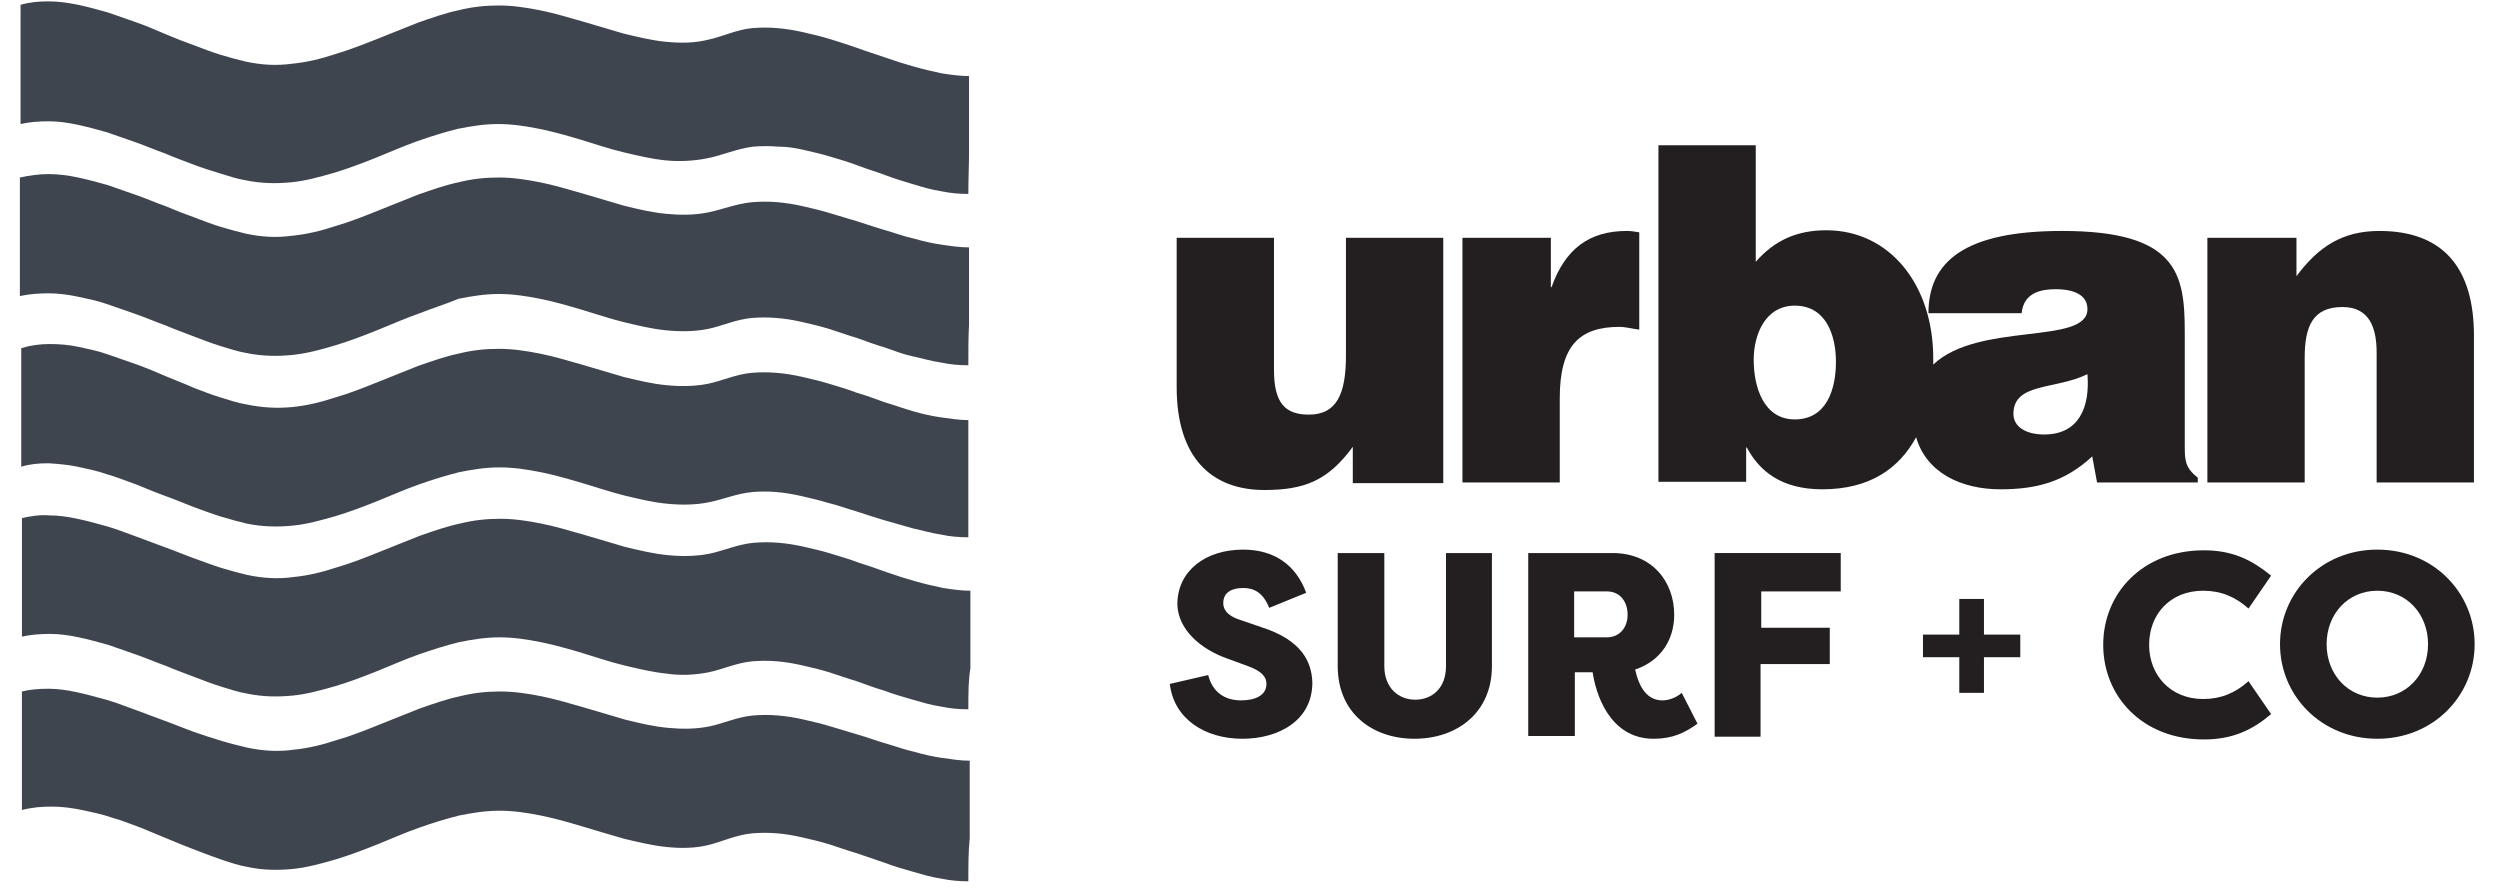
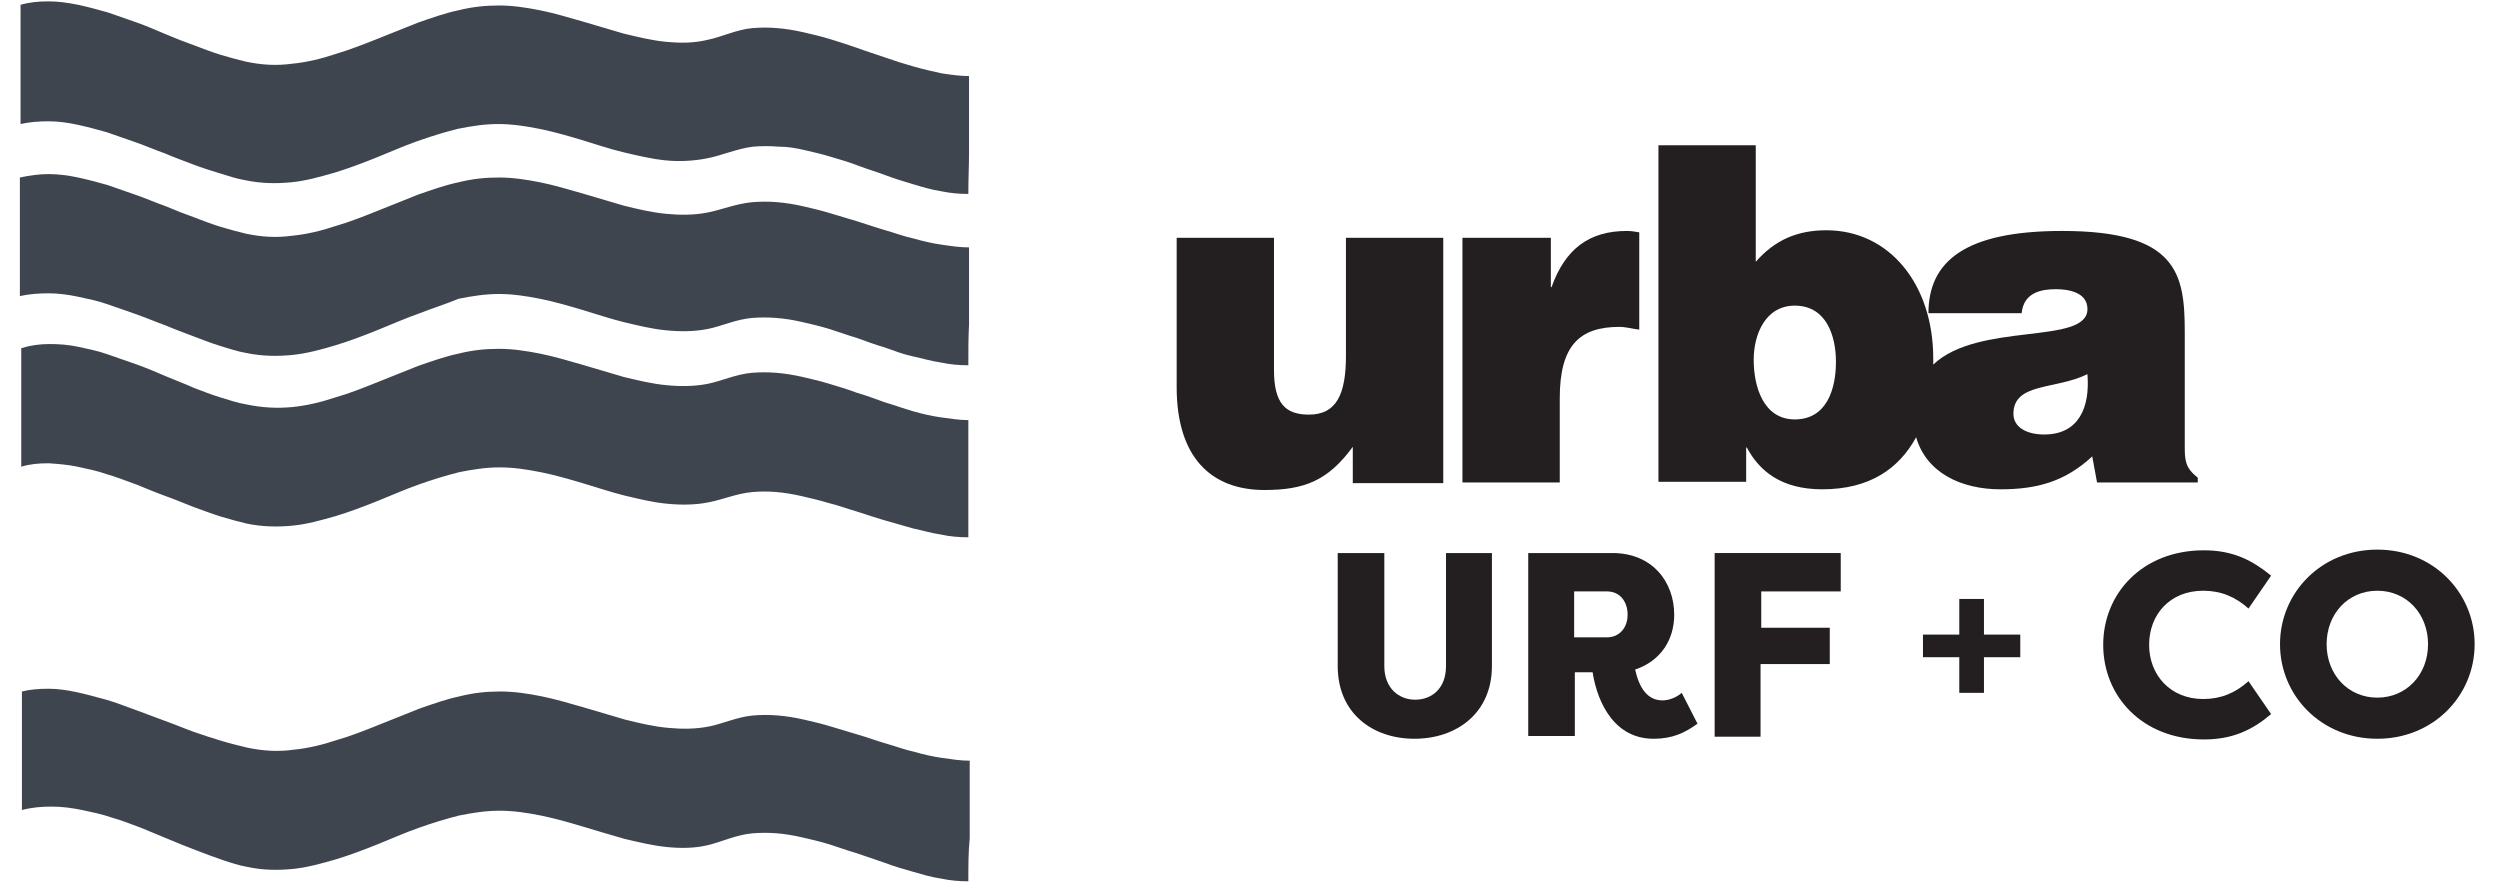
<svg xmlns="http://www.w3.org/2000/svg" version="1.1" id="Layer_1" x="0px" y="0px" viewBox="0 0 364.8 129.8" style="enable-background:new 0 0 364.8 129.8;" xml:space="preserve">
  <style type="text/css">
	.st0{fill-rule:evenodd;clip-rule:evenodd;fill:#231F20;}
	.st1{fill:#3F454F;}
	.st2{fill:#231F20;}
</style>
  <g>
    <path class="st0" d="M196.4,51.9c0,5.5-1.3,8.6-5.4,8.6c-3.4,0-5.1-1.6-5.1-6.5V34.7h-14.2v21.8c0,10.2,5,15,12.8,15   c5.9,0,9.3-1.4,12.9-6.3v5.3h13.2V34.7h-14.2V51.9z" />
    <path class="st0" d="M226.4,41.9h-0.1v-7.2h-12.9v35.7h14.2V58.1c0-7.7,2.9-10.4,8.7-10.4c1,0,2,0.3,2.9,0.4V33.9   c-0.6-0.1-1.2-0.2-1.8-0.2C231.9,33.7,228.4,36.3,226.4,41.9z" />
    <path class="st0" d="M318.8,65.2V48.5c0-8.5-1-14.8-17.9-14.8c-14.1,0-19.5,4.4-19.5,12H295c0.3-3.1,3-3.5,5-3.5   c1.5,0,4.6,0.3,4.6,2.9c0,5.3-15.9,1.8-22.5,8.1c0-0.3,0-0.6,0-0.9c0-10.8-6.4-18.7-15.6-18.7c-4.2,0-7.5,1.4-10.3,4.6v-17h-14.2   v49.1h12.8v-5h0.1c1.8,3.4,5,6.1,11,6.1c6.9,0,11.2-3,13.7-7.6c1.5,5.2,6.6,7.6,12.3,7.6c5.3,0,9.4-1.1,13.4-4.8l0.7,3.8h14.7v-0.7   C318.9,68.3,318.8,67.2,318.8,65.2z M261.9,61.2c-4.6,0-6-4.8-6-8.7c0-3.7,1.7-7.9,6-7.9c4.6,0,6,4.4,6,8.2   C267.9,56.7,266.6,61.2,261.9,61.2z M298.3,63.4c-2.8,0-4.5-1.2-4.5-3c0-4.6,6.1-3.5,10.8-5.8C305,59.5,303.3,63.4,298.3,63.4z" />
-     <path class="st0" d="M347.2,33.7c-5.4,0-8.9,2.3-12.1,6.6v-5.6h-13v35.7h14.2V52.2c0-4.6,1.2-7.4,5.5-7.4c4,0,5,3.1,5,6.7v18.9H361   V49C361,39.2,356.6,33.7,347.2,33.7z" />
  </g>
  <g>
    <path class="st1" d="M141.3,28.3c-1.3,0-2.6-0.1-4-0.4c-1.3-0.2-2.7-0.6-4-1c-1.3-0.4-2.7-0.8-4-1.3c-1.3-0.5-2.7-0.9-4-1.4   c-1.3-0.5-2.6-0.9-4-1.3c-1.3-0.4-2.6-0.7-3.9-1c-1.3-0.3-2.5-0.5-3.8-0.5c-1.2-0.1-2.5-0.1-3.7,0c-2.4,0.3-4.6,1.3-6.7,1.7   c-2,0.4-4.1,0.5-6.1,0.3c-2-0.2-4.1-0.7-6.2-1.2c-2.1-0.5-4.1-1.2-6.1-1.8s-4.1-1.2-6.1-1.6c-2-0.4-4-0.7-6-0.7   c-2,0-3.9,0.3-5.9,0.7c-2,0.5-3.9,1.1-5.9,1.8c-2,0.7-4,1.6-6,2.4c-2,0.8-4.1,1.6-6.1,2.2c-2.1,0.6-4.2,1.2-6.3,1.4   c-2.1,0.2-4.3,0.2-6.7-0.3c-1.2-0.2-2.4-0.6-3.7-1c-1.3-0.4-2.6-0.8-3.9-1.3c-1.3-0.5-2.7-1-4.1-1.6c-1.4-0.5-2.8-1.1-4.2-1.6   c-1.4-0.5-2.9-1-4.3-1.5c-1.4-0.4-2.9-0.8-4.3-1.1c-1.4-0.3-2.8-0.5-4.2-0.5c-1.4,0-2.8,0.1-4.1,0.4c0-2.3,0-4.2,0-6s0-3.5,0-5.3   C3,5,3,3,3,0.7c1.4-0.4,2.7-0.5,4.1-0.5s2.8,0.2,4.3,0.5c1.4,0.3,2.9,0.7,4.3,1.1c1.4,0.5,2.9,1,4.3,1.5c1.4,0.5,2.8,1.1,4.2,1.7   c1.4,0.6,2.7,1.1,4.1,1.6c1.3,0.5,2.6,1,3.9,1.4c1.3,0.4,2.5,0.7,3.7,1c2.4,0.5,4.5,0.6,6.7,0.3c2.1-0.2,4.2-0.7,6.3-1.4   C50.9,7.3,53,6.5,55,5.7c2-0.8,4-1.6,6-2.4c2-0.7,4-1.4,5.9-1.8c2-0.5,3.9-0.7,5.9-0.7c2,0,4,0.3,6,0.7c2,0.4,4,1,6.1,1.6   c2,0.6,4.1,1.2,6.1,1.8c2.1,0.5,4.1,1,6.2,1.2s4.1,0.2,6.1-0.3c2-0.4,4.2-1.5,6.5-1.7c1.2-0.1,2.4-0.1,3.6,0   c1.2,0.1,2.5,0.3,3.8,0.6c1.3,0.3,2.6,0.6,3.9,1c1.3,0.4,2.6,0.8,4,1.3c1.3,0.5,2.7,0.9,4.1,1.4c1.4,0.5,2.7,0.9,4.1,1.3   c1.4,0.4,2.7,0.7,4.1,1c1.3,0.2,2.7,0.4,4,0.4c0,2.3,0,4.2,0,6c0,1.8,0,3.5,0,5.3S141.3,25.9,141.3,28.3z" />
  </g>
  <g>
    <path class="st1" d="M141.3,53.3c-1.3,0-2.6-0.1-4-0.4c-1.4-0.2-2.7-0.6-4.1-0.9s-2.7-0.8-4.1-1.3c-1.4-0.4-2.7-0.9-4.1-1.4   c-1.4-0.4-2.7-0.9-4-1.3c-1.3-0.4-2.6-0.7-3.9-1c-1.3-0.3-2.5-0.5-3.8-0.6c-1.2-0.1-2.4-0.1-3.6,0c-2.3,0.2-4.4,1.2-6.4,1.6   c-2,0.4-4.1,0.4-6.1,0.2c-2.1-0.2-4.1-0.7-6.2-1.2c-2-0.5-4.1-1.2-6.1-1.8c-2-0.6-4.1-1.2-6.1-1.6c-2-0.4-4-0.7-6-0.7   c-2,0-3.9,0.3-5.9,0.7C65,44.4,63,45,61,45.8c-2,0.7-4,1.6-6,2.4c-2,0.8-4.1,1.6-6.1,2.2s-4.2,1.2-6.3,1.4   c-2.1,0.2-4.3,0.2-6.7-0.3c-1.2-0.2-2.4-0.6-3.7-1c-1.3-0.4-2.6-0.9-3.9-1.4c-1.3-0.5-2.7-1-4.1-1.6c-1.4-0.5-2.8-1.1-4.2-1.6   c-1.4-0.5-2.9-1-4.3-1.5s-2.9-0.8-4.3-1.1c-1.4-0.3-2.9-0.5-4.3-0.5c-1.4,0-2.8,0.1-4.2,0.4c0-2.3,0-4.2,0-6c0-1.8,0-3.5,0-5.3   c0-1.8,0-3.7,0-6c1.4-0.3,2.8-0.5,4.2-0.5c1.4,0,2.9,0.2,4.3,0.5c1.4,0.3,2.9,0.7,4.3,1.1c1.4,0.5,2.9,1,4.3,1.5   c1.4,0.5,2.8,1.1,4.2,1.6c1.4,0.6,2.7,1.1,4.1,1.6c1.3,0.5,2.6,1,3.9,1.4c1.3,0.4,2.5,0.7,3.7,1c2.4,0.5,4.5,0.6,6.7,0.3   c2.1-0.2,4.2-0.7,6.3-1.4c2.1-0.6,4.1-1.4,6.1-2.2c2-0.8,4-1.6,6-2.4c2-0.7,4-1.4,5.9-1.8c2-0.5,3.9-0.7,5.9-0.7c2,0,4,0.3,6,0.7   c2,0.4,4,1,6.1,1.6c2,0.6,4.1,1.2,6.1,1.8c2,0.5,4.1,1,6.2,1.2c2.1,0.2,4.1,0.2,6.1-0.2c2-0.4,4.2-1.3,6.5-1.5   c1.2-0.1,2.4-0.1,3.6,0c1.2,0.1,2.5,0.3,3.8,0.6c1.3,0.3,2.6,0.6,3.9,1s2.7,0.8,4,1.2c1.3,0.4,2.7,0.9,4.1,1.3   c1.4,0.4,2.7,0.9,4.1,1.2c1.4,0.4,2.7,0.7,4.1,0.9c1.3,0.2,2.7,0.4,4,0.4c0,2.3,0,4.2,0,6s0,3.5,0,5.3   C141.3,49.1,141.3,51,141.3,53.3z" />
  </g>
  <g>
    <path class="st1" d="M141.3,78.4c-1.3,0-2.7-0.1-4-0.4c-1.4-0.2-2.7-0.6-4.1-0.9c-1.4-0.4-2.8-0.8-4.2-1.2   c-1.4-0.4-2.8-0.9-4.1-1.3c-1.4-0.4-2.7-0.9-4-1.2c-1.3-0.4-2.6-0.7-3.9-1c-1.3-0.3-2.5-0.5-3.7-0.6c-1.2-0.1-2.4-0.1-3.5,0   c-2.3,0.2-4.3,1.1-6.4,1.5c-2,0.4-4.1,0.4-6.1,0.2c-2.1-0.2-4.1-0.7-6.2-1.2c-2-0.5-4.1-1.2-6.1-1.8c-2-0.6-4.1-1.2-6.1-1.6   c-2-0.4-4-0.7-6-0.7c-2,0-3.9,0.3-5.9,0.7c-2,0.5-3.9,1.1-5.9,1.8c-2,0.7-4,1.6-6,2.4c-2,0.8-4.1,1.6-6.1,2.2   c-2.1,0.6-4.2,1.2-6.3,1.4c-2.1,0.2-4.3,0.2-6.7-0.3c-1.2-0.3-2.4-0.6-3.7-1c-1.3-0.4-2.6-0.9-4-1.4c-1.3-0.5-2.7-1.1-4.1-1.6   s-2.8-1.1-4.3-1.7c-1.4-0.5-2.9-1.1-4.3-1.5c-1.4-0.5-2.9-0.8-4.3-1.1c-1.4-0.3-2.8-0.4-4.2-0.5c-1.4,0-2.7,0.1-4,0.5   c0-2.3,0-4.2,0-6c0-1.8,0-3.5,0-5.3c0-1.8,0-3.7,0-6c1.3-0.4,2.7-0.6,4.1-0.6c1.4,0,2.8,0.1,4.2,0.4c1.4,0.3,2.9,0.6,4.3,1.1   c1.4,0.5,2.9,1,4.3,1.5c1.4,0.5,2.8,1.1,4.2,1.7c1.4,0.6,2.8,1.1,4.1,1.7c1.3,0.5,2.6,1,3.9,1.4c1.3,0.4,2.5,0.8,3.7,1   c2.4,0.5,4.5,0.6,6.7,0.4c2.1-0.2,4.2-0.7,6.3-1.4c2.1-0.6,4.1-1.4,6.1-2.2c2-0.8,4-1.6,6-2.4c2-0.7,4-1.4,5.9-1.8   c2-0.5,3.9-0.7,5.9-0.7c2,0,4,0.3,6,0.7c2,0.4,4,1,6.1,1.6c2,0.6,4.1,1.2,6.1,1.8c2.1,0.5,4.1,1,6.2,1.2c2,0.2,4.1,0.2,6.1-0.2   c2-0.4,4.1-1.4,6.4-1.6c1.2-0.1,2.3-0.1,3.6,0c1.2,0.1,2.5,0.3,3.8,0.6c1.3,0.3,2.6,0.6,3.9,1c1.3,0.4,2.7,0.8,4,1.3   c1.4,0.4,2.7,0.9,4.1,1.4c1.4,0.4,2.7,0.9,4.1,1.3c1.4,0.4,2.7,0.7,4.1,0.9c1.4,0.2,2.7,0.4,4,0.4c0,2.3,0,4.2,0,6   c0,1.8,0,3.5,0,5.3C141.3,74.2,141.3,76.1,141.3,78.4z" />
  </g>
  <g>
-     <path class="st1" d="M141.3,103.5c-1.3,0-2.6-0.1-4-0.4c-1.4-0.2-2.7-0.6-4.1-1c-1.4-0.4-2.8-0.8-4.1-1.3c-1.4-0.4-2.7-0.9-4.1-1.4   c-1.4-0.4-2.7-0.9-4-1.3c-1.3-0.4-2.6-0.7-3.9-1c-1.3-0.3-2.5-0.5-3.7-0.6c-1.2-0.1-2.4-0.1-3.6,0c-2.3,0.2-4.4,1.2-6.4,1.6   c-2,0.4-4.1,0.5-6.1,0.2c-2-0.2-4.1-0.7-6.2-1.2c-2.1-0.5-4.1-1.2-6.1-1.8c-2-0.6-4.1-1.2-6.1-1.6c-2-0.4-4-0.7-6-0.7   c-2,0-3.9,0.3-5.9,0.7c-2,0.5-3.9,1.1-5.9,1.8c-2,0.7-4,1.6-6,2.4c-2,0.8-4.1,1.6-6.1,2.2c-2.1,0.6-4.2,1.2-6.3,1.4   c-2.1,0.2-4.3,0.2-6.7-0.3c-1.2-0.2-2.4-0.6-3.7-1c-1.3-0.4-2.6-0.9-3.9-1.4c-1.3-0.5-2.7-1-4.1-1.6c-1.4-0.5-2.8-1.1-4.2-1.6   c-1.4-0.5-2.9-1-4.3-1.5c-1.4-0.4-2.9-0.8-4.3-1.1c-1.4-0.3-2.8-0.5-4.2-0.5c-1.4,0-2.8,0.1-4.1,0.4c0-2.3,0-4.2,0-6   c0-1.8,0-3.5,0-5.3c0-1.8,0-3.7,0-6c1.3-0.3,2.6-0.5,3.9-0.4c1.4,0,2.8,0.2,4.2,0.5c1.4,0.3,2.9,0.7,4.3,1.1c1.4,0.4,2.9,1,4.3,1.5   s2.9,1.1,4.3,1.6c1.4,0.5,2.8,1.1,4.2,1.6s2.7,1,4,1.4c1.3,0.4,2.5,0.7,3.7,1c2.4,0.5,4.6,0.6,6.7,0.3c2.1-0.2,4.2-0.7,6.3-1.4   c2.1-0.6,4.1-1.4,6.1-2.2c2-0.8,4-1.6,6-2.4c2-0.7,4-1.4,5.9-1.8c2-0.5,3.9-0.7,5.9-0.7c2,0,4,0.3,6,0.7c2,0.4,4,1,6.1,1.6   c2,0.6,4.1,1.2,6.1,1.8c2.1,0.5,4.1,1,6.2,1.2c2,0.2,4.1,0.2,6.1-0.2c2-0.4,4.2-1.4,6.5-1.6c1.2-0.1,2.4-0.1,3.6,0   c1.2,0.1,2.5,0.3,3.8,0.6c1.3,0.3,2.6,0.6,3.9,1c1.3,0.4,2.7,0.8,4,1.3c1.3,0.4,2.7,0.9,4.1,1.4c1.4,0.5,2.7,0.9,4.1,1.3   c1.4,0.4,2.7,0.7,4.1,1c1.3,0.2,2.7,0.4,4,0.4c0,2.3,0,4.2,0,6c0,1.8,0,3.5,0,5.3C141.3,99.3,141.3,101.2,141.3,103.5z" />
-   </g>
+     </g>
  <g>
    <path class="st1" d="M141.3,128.6c-1.3,0-2.6-0.1-4-0.4c-1.4-0.2-2.7-0.6-4.1-1c-1.4-0.4-2.8-0.8-4.1-1.3c-1.4-0.5-2.7-0.9-4.1-1.4   c-1.4-0.4-2.7-0.9-4-1.3c-1.3-0.4-2.6-0.7-3.9-1c-1.3-0.3-2.5-0.5-3.7-0.6c-1.2-0.1-2.4-0.1-3.6,0c-2.3,0.2-4.4,1.2-6.4,1.7   c-2,0.5-4.1,0.5-6.1,0.3c-2-0.2-4.1-0.7-6.2-1.2c-2.1-0.6-4.1-1.2-6.1-1.8c-2-0.6-4.1-1.2-6.1-1.6c-2-0.4-4-0.7-6-0.7   c-2,0-3.9,0.3-5.9,0.7c-2,0.5-3.9,1.1-5.9,1.8c-2,0.7-4,1.6-6,2.4c-2,0.8-4.1,1.6-6.1,2.2c-2.1,0.6-4.2,1.2-6.3,1.4   c-2.1,0.2-4.3,0.2-6.6-0.3c-1.2-0.2-2.4-0.6-3.6-1c-1.2-0.4-2.5-0.9-3.8-1.4c-1.3-0.5-2.6-1-4-1.6c-1.4-0.6-2.7-1.1-4.1-1.7   c-1.4-0.5-2.8-1.1-4.3-1.5c-1.4-0.5-2.9-0.8-4.3-1.1c-1.5-0.3-2.9-0.5-4.4-0.5c-1.5,0-2.9,0.1-4.4,0.5c0-2.3,0-4.2,0-6   c0-1.8,0-3.5,0-5.3c0-1.8,0-3.7,0-6c1.2-0.3,2.5-0.4,3.9-0.4c1.3,0,2.7,0.2,4.1,0.5c1.4,0.3,2.8,0.7,4.3,1.1c1.4,0.4,2.9,1,4.3,1.5   c1.4,0.5,2.9,1.1,4.3,1.6c1.4,0.5,2.8,1.1,4.2,1.6c1.4,0.5,2.7,0.9,4,1.3c1.3,0.4,2.6,0.7,3.8,1c2.4,0.5,4.6,0.6,6.7,0.3   c2.1-0.2,4.2-0.7,6.3-1.4c2.1-0.6,4.1-1.4,6.1-2.2c2-0.8,4-1.6,6-2.4c2-0.7,4-1.4,5.9-1.8c2-0.5,3.9-0.7,5.9-0.7c2,0,4,0.3,6,0.7   c2,0.4,4,1,6.1,1.6c2,0.6,4.1,1.2,6.1,1.8c2,0.5,4.1,1,6.2,1.2c2.1,0.2,4.1,0.2,6.1-0.2c2-0.4,4.1-1.4,6.4-1.6   c1.2-0.1,2.3-0.1,3.6,0c1.2,0.1,2.5,0.3,3.8,0.6c1.3,0.3,2.6,0.6,3.9,1c1.3,0.4,2.7,0.8,4,1.2c1.4,0.4,2.7,0.9,4.1,1.3   c1.4,0.4,2.7,0.9,4.1,1.2c1.4,0.4,2.7,0.7,4.1,0.9c1.4,0.2,2.7,0.4,4,0.4c0,2.3,0,4.2,0,6c0,1.8,0,3.5,0,5.3   C141.3,124.4,141.3,126.3,141.3,128.6z" />
  </g>
  <g>
-     <path class="st2" d="M176.3,98.5c0.6,2.4,2.3,3.7,4.8,3.7c2,0,3.7-0.7,3.7-2.4c0-0.9-0.5-1.8-2.7-2.6l-3-1.1   c-4-1.4-7.2-4.3-7.3-7.9c0-4.9,4.1-8,9.6-8c4.5,0,7.7,2.2,9.2,6.3l-5.4,2.2c-0.9-2.3-2.3-2.9-3.8-2.9c-1.6,0-2.9,0.6-2.9,2.2   c0,0.7,0.3,1.8,2.6,2.5l2.9,1c6,1.9,7.4,5.1,7.5,8.1c0,5.6-5,8.2-10.2,8.2c-5.5,0-10-2.9-10.6-8L176.3,98.5z" />
    <path class="st2" d="M217.7,80.7v16.5c0,6.9-5.2,10.6-11.3,10.6c-6.1,0-11.2-3.7-11.2-10.6V80.7h6.8v16.5c0,3.2,2.1,4.9,4.5,4.9   s4.5-1.6,4.5-4.9V80.7H217.7z" />
    <path class="st2" d="M238.6,97.7c0.6,2.7,1.8,4.5,4,4.5c0.9,0,2-0.4,2.8-1.1l2.3,4.5c-1.8,1.3-3.6,2.2-6.4,2.2   c-6.6,0-8.5-6.9-8.9-9.7h-2.6v9.3H223V80.7h12.3c5.8,0,9,4.2,9,9C244.3,93.5,242.2,96.5,238.6,97.7z M234.5,93c1.8,0,3-1.4,3-3.3   c0-1.9-1.1-3.4-3-3.4h-4.8V93H234.5z" />
    <path class="st2" d="M250.2,107.4V80.7h18.4v5.6h-11.6v5.3H267v5.3h-10.1v10.6H250.2z" />
    <path class="st2" d="M321.6,80.3c4.3,0,7.1,1.5,9.8,3.7l-3.3,4.8c-1.9-1.7-4-2.6-6.6-2.6c-4.9,0-7.9,3.5-7.9,7.9   c0,4.4,3.1,7.9,7.9,7.9c2.6,0,4.7-0.9,6.6-2.6l3.3,4.8c-2.7,2.3-5.6,3.7-9.8,3.7c-9,0-14.7-6.3-14.7-13.8   C306.9,86.6,312.6,80.3,321.6,80.3z" />
    <path class="st2" d="M332.7,94c0-7.5,6-13.8,14.2-13.8c8.2,0,14.2,6.3,14.2,13.8c0,7.5-6,13.8-14.2,13.8   C338.7,107.8,332.7,101.5,332.7,94z M354.3,94c0-4.4-3.1-7.8-7.4-7.8c-4.3,0-7.4,3.4-7.4,7.8c0,4.4,3.1,7.8,7.4,7.8   C351.1,101.8,354.3,98.5,354.3,94z" />
    <g>
      <path class="st2" d="M285.9,101.1v-5.2h-5.3v-3.3h5.3v-5.2h3.6v5.2h5.3v3.3h-5.3v5.2H285.9z" />
    </g>
  </g>
</svg>